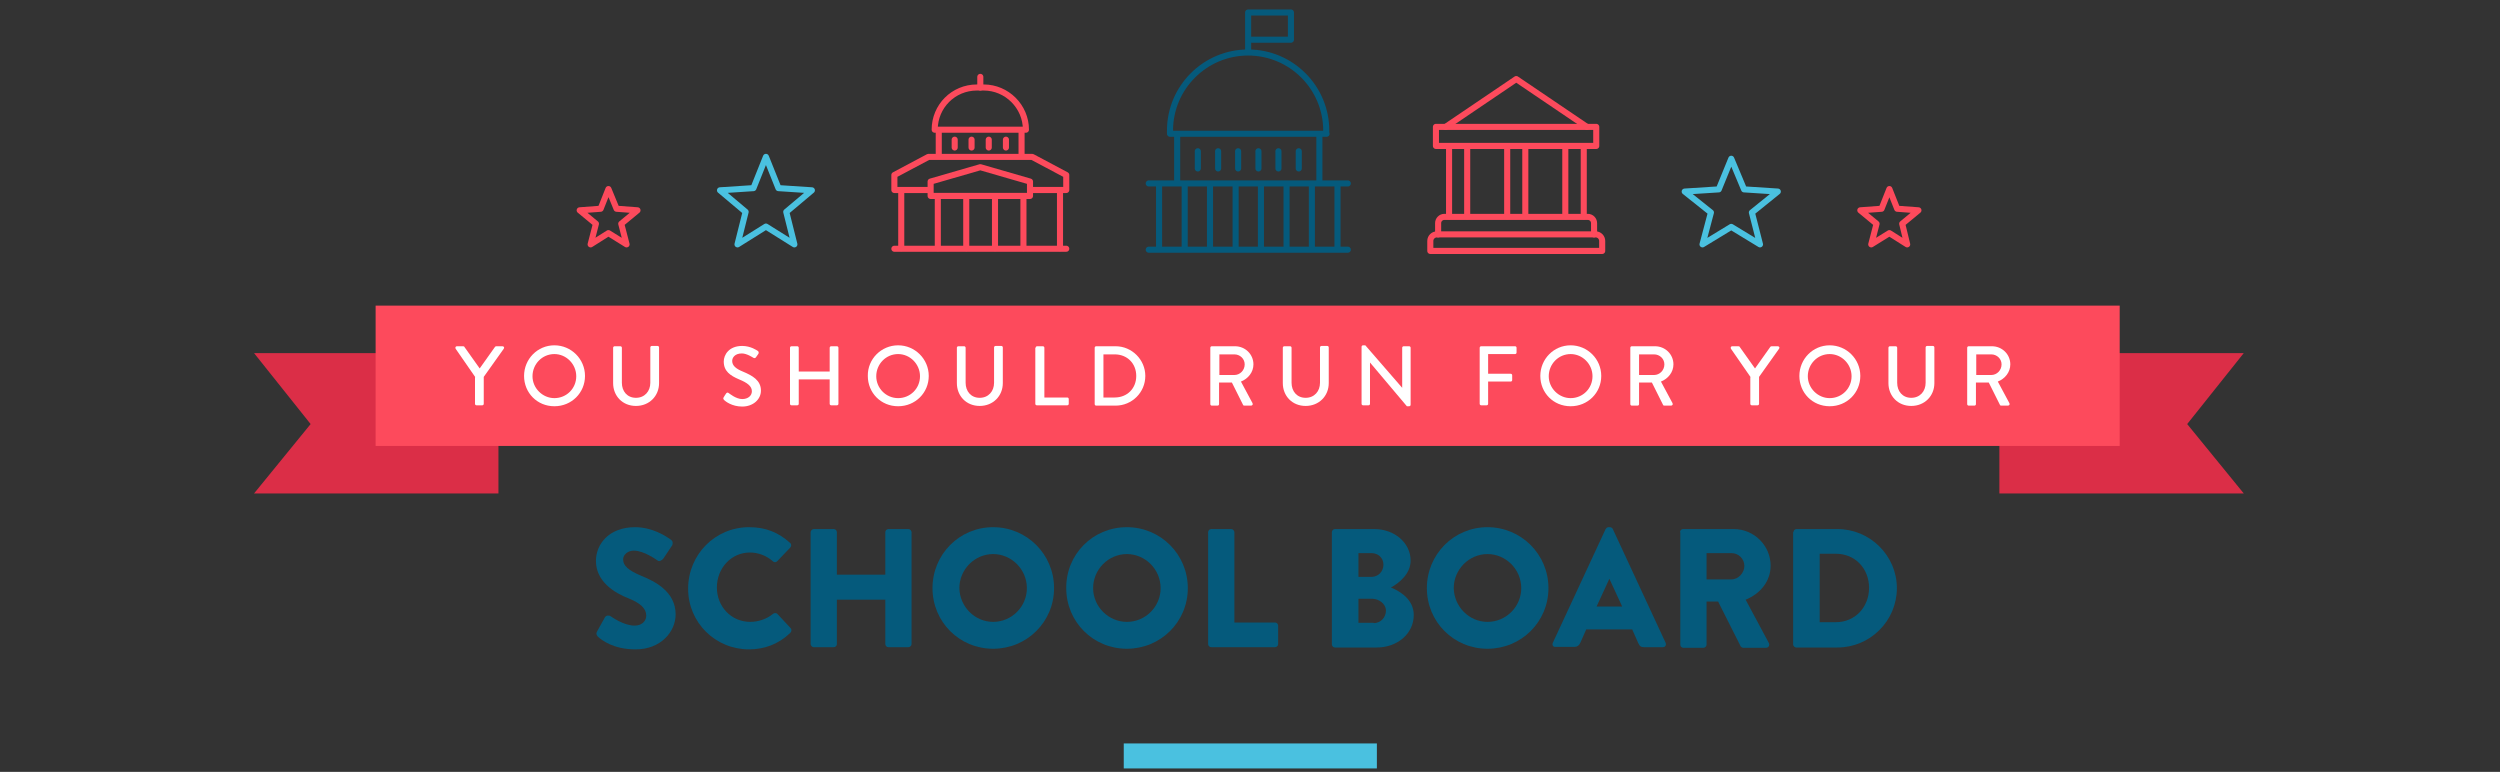
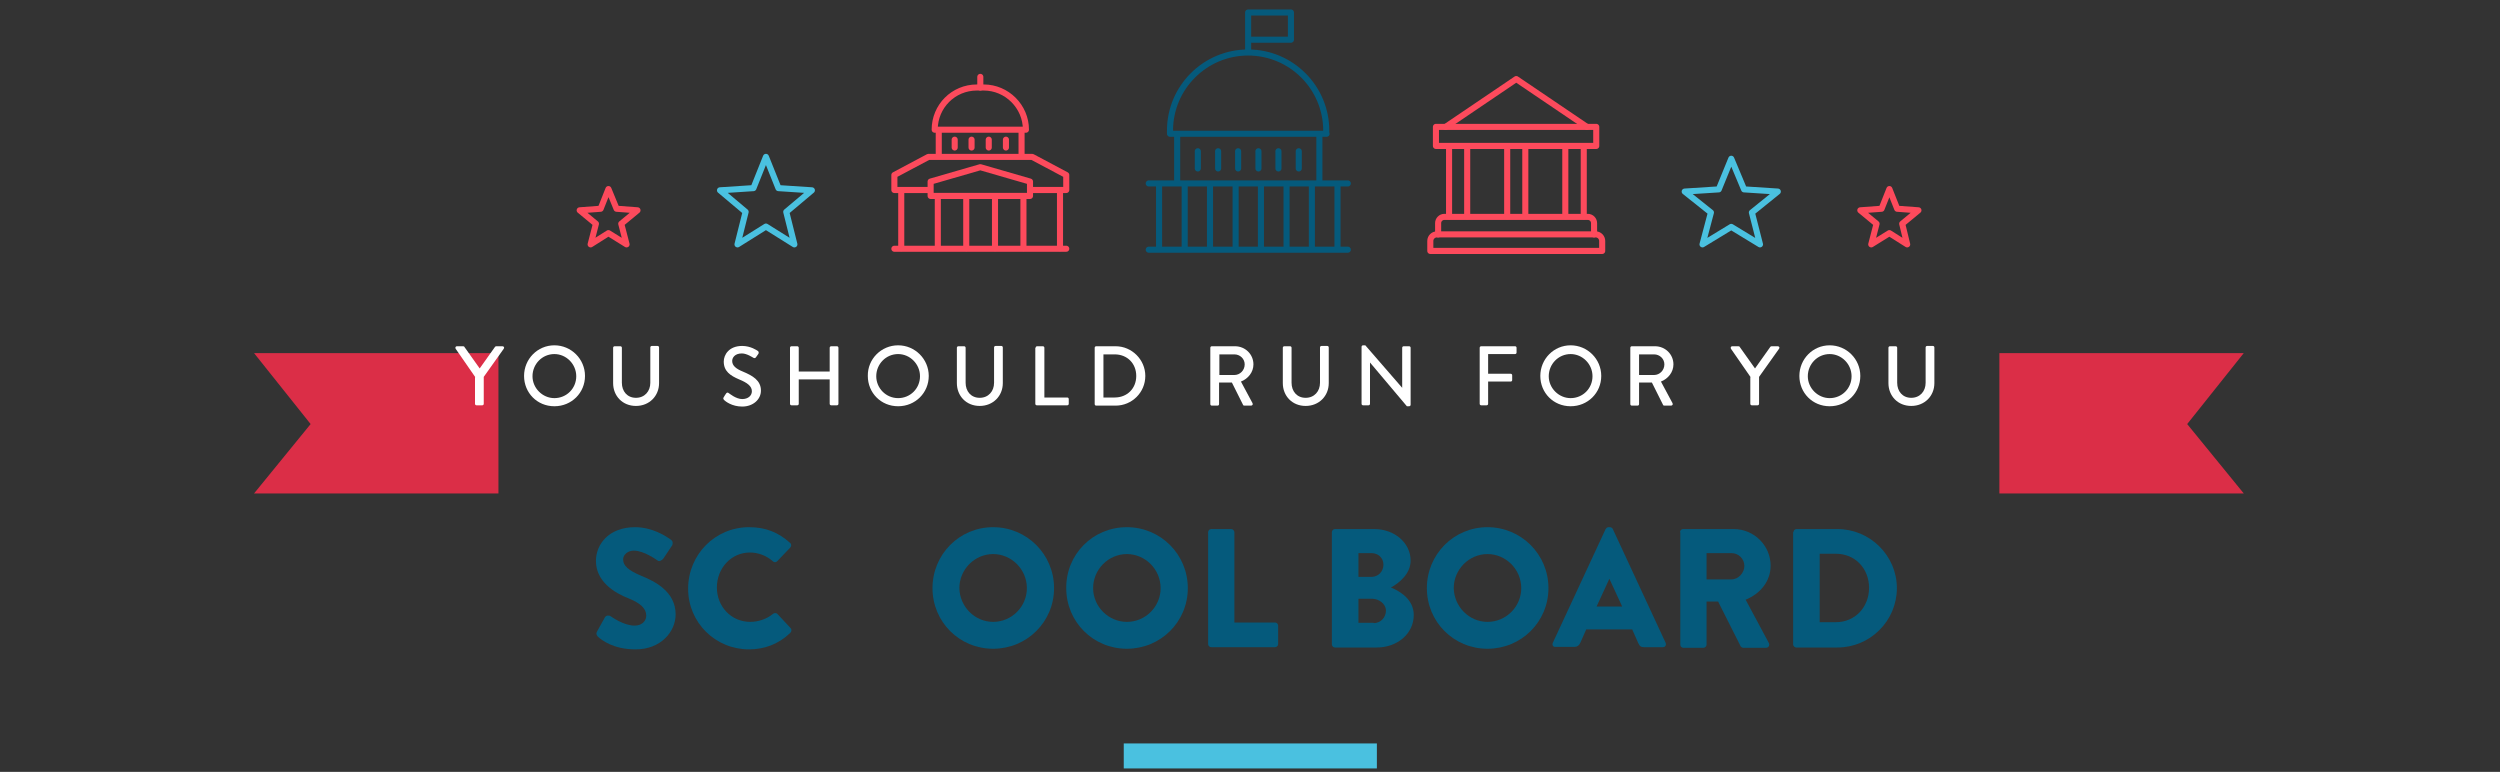
<svg xmlns="http://www.w3.org/2000/svg" version="1.1" id="Layer_1" x="0px" y="0px" viewBox="0 0 800 247" style="enable-background:new 0 0 800 247;" xml:space="preserve">
  <rect x="0" y="0" width="800" height="247" fill="#333333" stroke="none" />
  <style type="text/css">
	.st0{fill:#4AC1E0;}
	.st1{fill:#DB2E47;}
	.st2{fill:#FD4A5C;}
	.st3{fill:#FFFFFF;}
	.st4{fill:#055A7C;}
	.st5{fill:none;stroke:#055A7C;stroke-width:1.945;stroke-linecap:round;stroke-linejoin:round;stroke-miterlimit:10;}
	.st6{fill:none;stroke:#FD4A5C;stroke-width:1.945;stroke-linecap:round;stroke-linejoin:round;stroke-miterlimit:10;}
	.st7{fill:none;stroke:#4AC1E0;stroke-width:1.945;stroke-linecap:round;stroke-linejoin:round;stroke-miterlimit:10;}
	.st8{fill:none;stroke:#4AC1E0;stroke-width:1.937;stroke-linecap:round;stroke-linejoin:round;stroke-miterlimit:10;}
</style>
  <rect x="359.6" y="237.9" class="st0" width="81" height="8" />
  <g>
    <polygon class="st1" points="639.8,157.9 718,157.9 699.9,135.7 718,113 639.8,113  " />
    <polygon class="st1" points="159.5,157.9 81.3,157.9 99.4,135.7 81.3,113 159.5,113  " />
-     <rect x="120.2" y="97.8" class="st2" width="558.1" height="44.9" />
    <g>
      <path class="st3" d="M152.1,120.7l-6.3-9.1c-0.2-0.4,0-0.8,0.4-0.8h2c0.2,0,0.4,0.1,0.4,0.2l4.9,6.9l4.9-6.9    c0.1-0.1,0.2-0.2,0.4-0.2h2c0.4,0,0.7,0.4,0.4,0.8l-6.4,9v8.6c0,0.3-0.2,0.5-0.5,0.5h-1.8c-0.3,0-0.5-0.2-0.5-0.5V120.7z" />
      <path class="st3" d="M177.4,110.5c5.4,0,9.8,4.4,9.8,9.8c0,5.4-4.3,9.7-9.8,9.7s-9.7-4.3-9.7-9.7    C167.7,114.9,172,110.5,177.4,110.5z M177.4,127.4c3.9,0,7-3.1,7-7c0-3.9-3.2-7.1-7-7.1c-3.9,0-7,3.2-7,7.1    C170.4,124.2,173.6,127.4,177.4,127.4z" />
      <path class="st3" d="M196.2,111.3c0-0.3,0.2-0.5,0.5-0.5h1.8c0.3,0,0.5,0.2,0.5,0.5v11.2c0,2.7,1.7,4.8,4.5,4.8    c2.8,0,4.6-2.1,4.6-4.8v-11.3c0-0.3,0.2-0.5,0.5-0.5h1.8c0.3,0,0.5,0.2,0.5,0.5v11.4c0,4.1-3.1,7.3-7.4,7.3    c-4.3,0-7.3-3.2-7.3-7.3V111.3z" />
      <path class="st3" d="M231.6,127.1c0.2-0.4,0.5-0.8,0.7-1.1c0.2-0.4,0.6-0.5,0.9-0.2c0.2,0.1,2.3,1.9,4.3,1.9    c1.9,0,3.1-1.1,3.1-2.5c0-1.6-1.4-2.7-4.1-3.8c-2.8-1.2-4.9-2.6-4.9-5.7c0-2.1,1.6-5,5.9-5c2.7,0,4.7,1.4,5,1.6    c0.2,0.1,0.4,0.5,0.2,0.9c-0.2,0.3-0.5,0.7-0.7,1c-0.2,0.4-0.6,0.5-0.9,0.3c-0.2-0.1-2.1-1.4-3.7-1.4c-2.3,0-3.1,1.4-3.1,2.4    c0,1.5,1.2,2.5,3.4,3.4c3.1,1.3,5.8,2.8,5.8,6.1c0,2.8-2.5,5.1-6,5.1c-3.3,0-5.4-1.7-5.8-2.1C231.5,127.7,231.3,127.5,231.6,127.1    z" />
      <path class="st3" d="M252.8,111.3c0-0.3,0.2-0.5,0.5-0.5h1.8c0.3,0,0.5,0.2,0.5,0.5v7.6h9.9v-7.6c0-0.3,0.2-0.5,0.5-0.5h1.8    c0.3,0,0.5,0.2,0.5,0.5v17.9c0,0.3-0.2,0.5-0.5,0.5H266c-0.3,0-0.5-0.2-0.5-0.5v-7.8h-9.9v7.8c0,0.3-0.2,0.5-0.5,0.5h-1.8    c-0.3,0-0.5-0.2-0.5-0.5V111.3z" />
      <path class="st3" d="M287.4,110.5c5.4,0,9.8,4.4,9.8,9.8c0,5.4-4.3,9.7-9.8,9.7s-9.7-4.3-9.7-9.7    C277.6,114.9,282,110.5,287.4,110.5z M287.4,127.4c3.9,0,7-3.1,7-7c0-3.9-3.2-7.1-7-7.1c-3.9,0-7,3.2-7,7.1    C280.4,124.2,283.5,127.4,287.4,127.4z" />
      <path class="st3" d="M306.2,111.3c0-0.3,0.2-0.5,0.5-0.5h1.8c0.3,0,0.5,0.2,0.5,0.5v11.2c0,2.7,1.7,4.8,4.5,4.8    c2.8,0,4.6-2.1,4.6-4.8v-11.3c0-0.3,0.2-0.5,0.5-0.5h1.8c0.3,0,0.5,0.2,0.5,0.5v11.4c0,4.1-3.1,7.3-7.4,7.3    c-4.3,0-7.3-3.2-7.3-7.3V111.3z" />
      <path class="st3" d="M331.4,111.3c0-0.3,0.2-0.5,0.5-0.5h1.8c0.3,0,0.5,0.2,0.5,0.5v15.9h7.3c0.3,0,0.5,0.2,0.5,0.5v1.5    c0,0.3-0.2,0.5-0.5,0.5h-9.7c-0.3,0-0.5-0.2-0.5-0.5V111.3z" />
      <path class="st3" d="M350.3,111.3c0-0.3,0.2-0.5,0.5-0.5h6.2c5.2,0,9.5,4.3,9.5,9.5c0,5.3-4.3,9.5-9.5,9.5h-6.2    c-0.3,0-0.5-0.2-0.5-0.5V111.3z M356.7,127.2c4,0,6.9-2.9,6.9-6.9c0-4-2.9-6.9-6.9-6.9h-3.6v13.8H356.7z" />
      <path class="st3" d="M387.3,111.3c0-0.3,0.2-0.5,0.5-0.5h7.4c3.3,0,5.9,2.6,5.9,5.8c0,2.5-1.7,4.6-4,5.5l3.7,6.9    c0.2,0.4,0,0.8-0.5,0.8h-2.1c-0.2,0-0.4-0.1-0.4-0.2l-3.6-7.2h-4.1v6.9c0,0.3-0.2,0.5-0.5,0.5h-1.8c-0.3,0-0.5-0.2-0.5-0.5V111.3z     M395,120c1.8,0,3.3-1.5,3.3-3.4c0-1.8-1.5-3.2-3.3-3.2h-4.8v6.6H395z" />
      <path class="st3" d="M410.5,111.3c0-0.3,0.2-0.5,0.5-0.5h1.8c0.3,0,0.5,0.2,0.5,0.5v11.2c0,2.7,1.7,4.8,4.5,4.8    c2.8,0,4.6-2.1,4.6-4.8v-11.3c0-0.3,0.2-0.5,0.5-0.5h1.8c0.3,0,0.5,0.2,0.5,0.5v11.4c0,4.1-3.1,7.3-7.4,7.3    c-4.3,0-7.3-3.2-7.3-7.3V111.3z" />
      <path class="st3" d="M435.7,111c0-0.3,0.2-0.5,0.5-0.5h0.7l11.8,13.6h0v-12.8c0-0.3,0.2-0.5,0.5-0.5h1.7c0.3,0,0.5,0.2,0.5,0.5    v18.2c0,0.3-0.2,0.5-0.5,0.5h-0.7l-11.8-14h0v13.2c0,0.3-0.2,0.5-0.5,0.5h-1.7c-0.3,0-0.5-0.2-0.5-0.5V111z" />
      <path class="st3" d="M473.5,111.3c0-0.3,0.2-0.5,0.5-0.5h10.8c0.3,0,0.5,0.2,0.5,0.5v1.5c0,0.3-0.2,0.5-0.5,0.5h-8.6v6.3h7.2    c0.3,0,0.5,0.2,0.5,0.5v1.5c0,0.3-0.2,0.5-0.5,0.5h-7.2v7.1c0,0.3-0.2,0.5-0.5,0.5H474c-0.3,0-0.5-0.2-0.5-0.5V111.3z" />
      <path class="st3" d="M502.6,110.5c5.4,0,9.8,4.4,9.8,9.8c0,5.4-4.3,9.7-9.8,9.7s-9.7-4.3-9.7-9.7    C492.9,114.9,497.2,110.5,502.6,110.5z M502.6,127.4c3.9,0,7-3.1,7-7c0-3.9-3.2-7.1-7-7.1c-3.9,0-7,3.2-7,7.1    C495.6,124.2,498.8,127.4,502.6,127.4z" />
      <path class="st3" d="M521.7,111.3c0-0.3,0.2-0.5,0.5-0.5h7.4c3.3,0,5.9,2.6,5.9,5.8c0,2.5-1.7,4.6-4,5.5l3.7,6.9    c0.2,0.4,0,0.8-0.5,0.8h-2.1c-0.2,0-0.4-0.1-0.4-0.2l-3.6-7.2h-4.1v6.9c0,0.3-0.2,0.5-0.5,0.5h-1.8c-0.3,0-0.5-0.2-0.5-0.5V111.3z     M529.3,120c1.8,0,3.3-1.5,3.3-3.4c0-1.8-1.5-3.2-3.3-3.2h-4.8v6.6H529.3z" />
      <path class="st3" d="M560.2,120.7l-6.3-9.1c-0.2-0.4,0-0.8,0.4-0.8h2c0.2,0,0.4,0.1,0.4,0.2l4.9,6.9l4.9-6.9    c0.1-0.1,0.2-0.2,0.4-0.2h2c0.4,0,0.7,0.4,0.4,0.8l-6.4,9v8.6c0,0.3-0.2,0.5-0.5,0.5h-1.8c-0.3,0-0.5-0.2-0.5-0.5V120.7z" />
      <path class="st3" d="M585.5,110.5c5.4,0,9.8,4.4,9.8,9.8c0,5.4-4.3,9.7-9.8,9.7s-9.7-4.3-9.7-9.7    C575.8,114.9,580.1,110.5,585.5,110.5z M585.5,127.4c3.9,0,7-3.1,7-7c0-3.9-3.2-7.1-7-7.1c-3.9,0-7,3.2-7,7.1    C578.5,124.2,581.7,127.4,585.5,127.4z" />
      <path class="st3" d="M604.3,111.3c0-0.3,0.2-0.5,0.5-0.5h1.8c0.3,0,0.5,0.2,0.5,0.5v11.2c0,2.7,1.7,4.8,4.5,4.8    c2.8,0,4.6-2.1,4.6-4.8v-11.3c0-0.3,0.2-0.5,0.5-0.5h1.8c0.3,0,0.5,0.2,0.5,0.5v11.4c0,4.1-3.1,7.3-7.4,7.3    c-4.3,0-7.3-3.2-7.3-7.3V111.3z" />
-       <path class="st3" d="M629.5,111.3c0-0.3,0.2-0.5,0.5-0.5h7.4c3.3,0,5.9,2.6,5.9,5.8c0,2.5-1.7,4.6-4,5.5l3.7,6.9    c0.2,0.4,0,0.8-0.5,0.8h-2.1c-0.2,0-0.4-0.1-0.4-0.2l-3.6-7.2h-4.1v6.9c0,0.3-0.2,0.5-0.5,0.5H630c-0.3,0-0.5-0.2-0.5-0.5V111.3z     M637.2,120c1.8,0,3.3-1.5,3.3-3.4c0-1.8-1.5-3.2-3.3-3.2h-4.8v6.6H637.2z" />
    </g>
  </g>
  <g>
    <path class="st4" d="M191.1,202l2.5-4.5c0.4-0.7,1.5-0.6,1.8-0.3c0.2,0.1,4.1,3,7.7,3c2.2,0,3.7-1.4,3.7-3.2c0-2.3-1.9-4-5.6-5.5   c-4.7-1.8-10.5-5.5-10.5-12c0-5.4,4.2-10.8,12.5-10.8c5.6,0,10,2.9,11.6,4.1c0.6,0.4,0.5,1.4,0.3,1.7l-2.8,4.2   c-0.4,0.6-1.4,1.1-1.8,0.7c-0.5-0.3-4.4-3.2-7.7-3.2c-1.9,0-3.4,1.3-3.4,2.8c0,2,1.6,3.5,5.9,5.3c4.2,1.7,10.9,5,10.9,12.3   c0,5.6-4.8,11.2-12.8,11.2c-7,0-10.9-2.9-12.2-4.2C190.8,203,190.7,202.7,191.1,202z" />
    <path class="st4" d="M239.7,168.7c5.4,0,9.4,1.7,13.1,5c0.5,0.4,0.5,1.1,0.1,1.5l-4.2,4.4c-0.4,0.4-1,0.4-1.4,0   c-2-1.8-4.7-2.8-7.3-2.8c-6.1,0-10.6,5.1-10.6,11.2c0,6,4.5,11,10.7,11c2.5,0,5.3-0.9,7.3-2.6c0.4-0.3,1.1-0.3,1.4,0.1l4.2,4.5   c0.4,0.4,0.3,1.1-0.1,1.5c-3.7,3.6-8.3,5.3-13.2,5.3c-10.8,0-19.5-8.6-19.5-19.4C220.2,177.4,228.9,168.7,239.7,168.7z" />
-     <path class="st4" d="M259.4,170.3c0-0.5,0.5-1,1-1h6.4c0.6,0,1,0.5,1,1v13.6h15.5v-13.6c0-0.5,0.4-1,1-1h6.4c0.5,0,1,0.5,1,1v35.8   c0,0.5-0.5,1-1,1h-6.4c-0.6,0-1-0.5-1-1v-14.2h-15.5v14.2c0,0.5-0.4,1-1,1h-6.4c-0.5,0-1-0.5-1-1V170.3z" />
    <path class="st4" d="M317.8,168.7c10.8,0,19.5,8.7,19.5,19.5c0,10.8-8.7,19.4-19.5,19.4s-19.4-8.6-19.4-19.4   C298.4,177.4,307,168.7,317.8,168.7z M317.8,199c6,0,10.8-4.9,10.8-10.8c0-6-4.9-10.9-10.8-10.9c-5.9,0-10.8,4.9-10.8,10.9   C307.1,194.1,311.9,199,317.8,199z" />
    <path class="st4" d="M360.6,168.7c10.8,0,19.5,8.7,19.5,19.5c0,10.8-8.7,19.4-19.5,19.4s-19.4-8.6-19.4-19.4   C341.1,177.4,349.7,168.7,360.6,168.7z M360.6,199c6,0,10.8-4.9,10.8-10.8c0-6-4.9-10.9-10.8-10.9c-5.9,0-10.8,4.9-10.8,10.9   C349.8,194.1,354.7,199,360.6,199z" />
    <path class="st4" d="M386.6,170.3c0-0.5,0.4-1,1-1h6.4c0.5,0,1,0.5,1,1v28.9H408c0.6,0,1,0.5,1,1v5.9c0,0.5-0.4,1-1,1h-20.4   c-0.6,0-1-0.5-1-1V170.3z" />
    <path class="st4" d="M426.2,170.3c0-0.5,0.4-1,1-1h12.6c6.4,0,11.6,4.4,11.6,10.1c0,4.2-3.7,7.2-6.3,8.6c2.9,1.2,7.3,3.8,7.3,8.8   c0,6.1-5.4,10.4-11.8,10.4h-13.4c-0.6,0-1-0.5-1-1V170.3z M438.9,184.6c2.1,0,3.8-1.7,3.8-3.9c0-2.2-1.7-3.7-3.8-3.7h-4.2v7.6   H438.9z M439.6,199.4c2.1,0,3.9-1.7,3.9-4c0-2.2-2.3-3.8-4.4-3.8h-4.4v7.7H439.6z" />
    <path class="st4" d="M476,168.7c10.8,0,19.5,8.7,19.5,19.5c0,10.8-8.7,19.4-19.5,19.4c-10.8,0-19.4-8.6-19.4-19.4   C456.6,177.4,465.2,168.7,476,168.7z M476,199c6,0,10.8-4.9,10.8-10.8c0-6-4.9-10.9-10.8-10.9c-5.9,0-10.8,4.9-10.8,10.9   C465.3,194.1,470.1,199,476,199z" />
    <path class="st4" d="M496.9,205.7l16.9-36.4c0.2-0.3,0.5-0.6,0.9-0.6h0.5c0.4,0,0.8,0.3,0.9,0.6l16.9,36.4c0.3,0.7-0.1,1.4-0.9,1.4   h-6c-1,0-1.4-0.3-1.9-1.4l-1.9-4.3h-14.7l-1.9,4.3c-0.3,0.7-0.9,1.3-1.9,1.3h-6C497,207.1,496.6,206.4,496.9,205.7z M519.1,194.1   l-4.1-8.9H515l-4.1,8.9H519.1z" />
    <path class="st4" d="M537.6,170.3c0-0.5,0.4-1,1-1h16.2c6.5,0,11.8,5.3,11.8,11.7c0,5-3.3,9-8,10.9l7.4,13.8c0.4,0.7,0,1.6-0.9,1.6   h-7.2c-0.4,0-0.8-0.3-0.9-0.5l-7.2-14.3h-3.7v13.8c0,0.5-0.5,1-1,1h-6.4c-0.6,0-1-0.5-1-1V170.3z M554.1,185.4   c2.2,0,4.1-2.1,4.1-4.3c0-2.3-1.9-4.1-4.1-4.1h-8v8.4H554.1z" />
    <path class="st4" d="M573.9,170.3c0-0.5,0.4-1,1-1H588c10.4,0,19,8.5,19,18.9c0,10.5-8.6,19-19,19h-13.2c-0.5,0-1-0.5-1-1V170.3z    M587.5,199.1c6.1,0,10.6-4.8,10.6-11c0-6.1-4.4-10.9-10.6-10.9h-5.2v21.9H587.5z" />
  </g>
  <g>
    <g>
      <line class="st5" x1="367.6" y1="79.9" x2="431.3" y2="79.9" />
      <line class="st5" x1="431.3" y1="58.7" x2="367.6" y2="58.7" />
      <line class="st5" x1="376.7" y1="43.1" x2="376.7" y2="58.5" />
      <line class="st5" x1="422.2" y1="58.5" x2="422.2" y2="43.1" />
      <path class="st5" d="M424.5,42.8h-50.1v-1c0-13.8,11.2-25,25-25l0,0c13.8,0,25,11.2,25,25V42.8z" />
      <line class="st5" x1="370.9" y1="58.9" x2="370.9" y2="79.5" />
      <line class="st5" x1="379.1" y1="58.9" x2="379.1" y2="79.5" />
      <line class="st5" x1="387.2" y1="58.9" x2="387.2" y2="79.5" />
      <line class="st5" x1="395.4" y1="58.9" x2="395.4" y2="79.5" />
      <line class="st5" x1="403.5" y1="58.9" x2="403.5" y2="79.5" />
      <line class="st5" x1="411.7" y1="58.9" x2="411.7" y2="79.5" />
      <line class="st5" x1="419.8" y1="58.9" x2="419.8" y2="79.5" />
      <line class="st5" x1="428" y1="58.9" x2="428" y2="79.5" />
      <line class="st5" x1="383.3" y1="48.4" x2="383.3" y2="53.9" />
      <line class="st5" x1="389.8" y1="48.4" x2="389.8" y2="53.9" />
      <line class="st5" x1="396.2" y1="48.4" x2="396.2" y2="53.9" />
      <line class="st5" x1="402.7" y1="48.4" x2="402.7" y2="53.9" />
      <line class="st5" x1="409.1" y1="48.4" x2="409.1" y2="53.9" />
      <line class="st5" x1="415.6" y1="48.4" x2="415.6" y2="53.9" />
      <polyline class="st5" points="399.4,16.6 399.4,4 413.1,4 413.1,12.7 399.7,12.7   " />
    </g>
    <g>
      <polygon class="st6" points="329.6,62.7 297.8,62.7 297.8,58.1 313.7,53.5 329.6,58.1   " />
      <polyline class="st6" points="329.8,60.8 341.2,60.8 341.2,56 330.3,50.2 313.7,50.2 297.1,50.2 286.2,56 286.2,60.8 297.6,60.8       " />
      <line class="st6" x1="300.4" y1="42" x2="300.4" y2="49.9" />
      <line class="st6" x1="326.9" y1="49.9" x2="326.9" y2="42" />
      <path class="st6" d="M328.3,41.5h-29.2l0,0c0-7.5,6-13.5,13.5-13.5h2.2C322.2,28,328.3,34.1,328.3,41.5L328.3,41.5z" />
      <line class="st6" x1="300.1" y1="63.1" x2="300.1" y2="79.4" />
      <line class="st6" x1="309.2" y1="63.1" x2="309.2" y2="79.4" />
      <line class="st6" x1="318.4" y1="63.1" x2="318.4" y2="79.4" />
      <line class="st6" x1="327.5" y1="63.1" x2="327.5" y2="79.4" />
      <line class="st6" x1="305.5" y1="44.7" x2="305.5" y2="47.2" />
      <line class="st6" x1="310.9" y1="44.7" x2="310.9" y2="47.2" />
      <line class="st6" x1="316.4" y1="44.7" x2="316.4" y2="47.2" />
      <line class="st6" x1="321.9" y1="44.7" x2="321.9" y2="47.2" />
      <line class="st6" x1="313.7" y1="28" x2="313.7" y2="24.6" />
      <line class="st6" x1="288.4" y1="61.2" x2="288.4" y2="79.4" />
      <line class="st6" x1="339.2" y1="61.2" x2="339.2" y2="79.4" />
      <line class="st6" x1="286.2" y1="79.6" x2="341.2" y2="79.6" />
    </g>
    <g>
      <path class="st6" d="M512.7,80.3h-55v-3.2c0-1.2,1-2.1,2.1-2.1h50.8c1.2,0,2.1,1,2.1,2.1V80.3z" />
      <rect x="459.5" y="40.6" class="st6" width="51.3" height="6.1" />
      <path class="st6" d="M460.2,75v-3.6c0-1.1,0.9-2,2-2h45.9c1.1,0,2,0.9,2,2V75" />
      <polyline class="st6" points="462.6,40.6 485.2,25.3 507.8,40.6   " />
      <line class="st6" x1="463.7" y1="46.9" x2="463.7" y2="69.2" />
      <line class="st6" x1="469.5" y1="46.9" x2="469.5" y2="69.2" />
      <line class="st6" x1="482.3" y1="46.9" x2="482.3" y2="69.2" />
      <line class="st6" x1="488.1" y1="46.9" x2="488.1" y2="69.2" />
      <line class="st6" x1="500.9" y1="46.9" x2="500.9" y2="69.2" />
      <line class="st6" x1="506.8" y1="46.9" x2="506.8" y2="69.2" />
    </g>
    <polygon class="st7" points="245.1,72.5 236,78.2 238.6,67.8 230.4,60.9 241.1,60.2 245.1,50.2 249.1,60.2 259.8,60.9 251.6,67.8    254.2,78.2  " />
    <polygon class="st6" points="194.7,74.6 189,78.2 190.7,71.6 185.5,67.3 192.2,66.8 194.7,60.5 197.3,66.8 204,67.3 198.8,71.6    200.5,78.2  " />
    <polygon class="st6" points="604.6,74.6 598.8,78.2 600.5,71.6 595.3,67.3 602.1,66.8 604.6,60.5 607.1,66.8 613.9,67.3    608.7,71.6 610.3,78.2  " />
    <polygon class="st8" points="554,72.6 544.8,78.2 547.5,68 539.1,61.3 550,60.6 554,50.8 558.1,60.6 568.9,61.3 560.6,68    563.2,78.2  " />
  </g>
</svg>